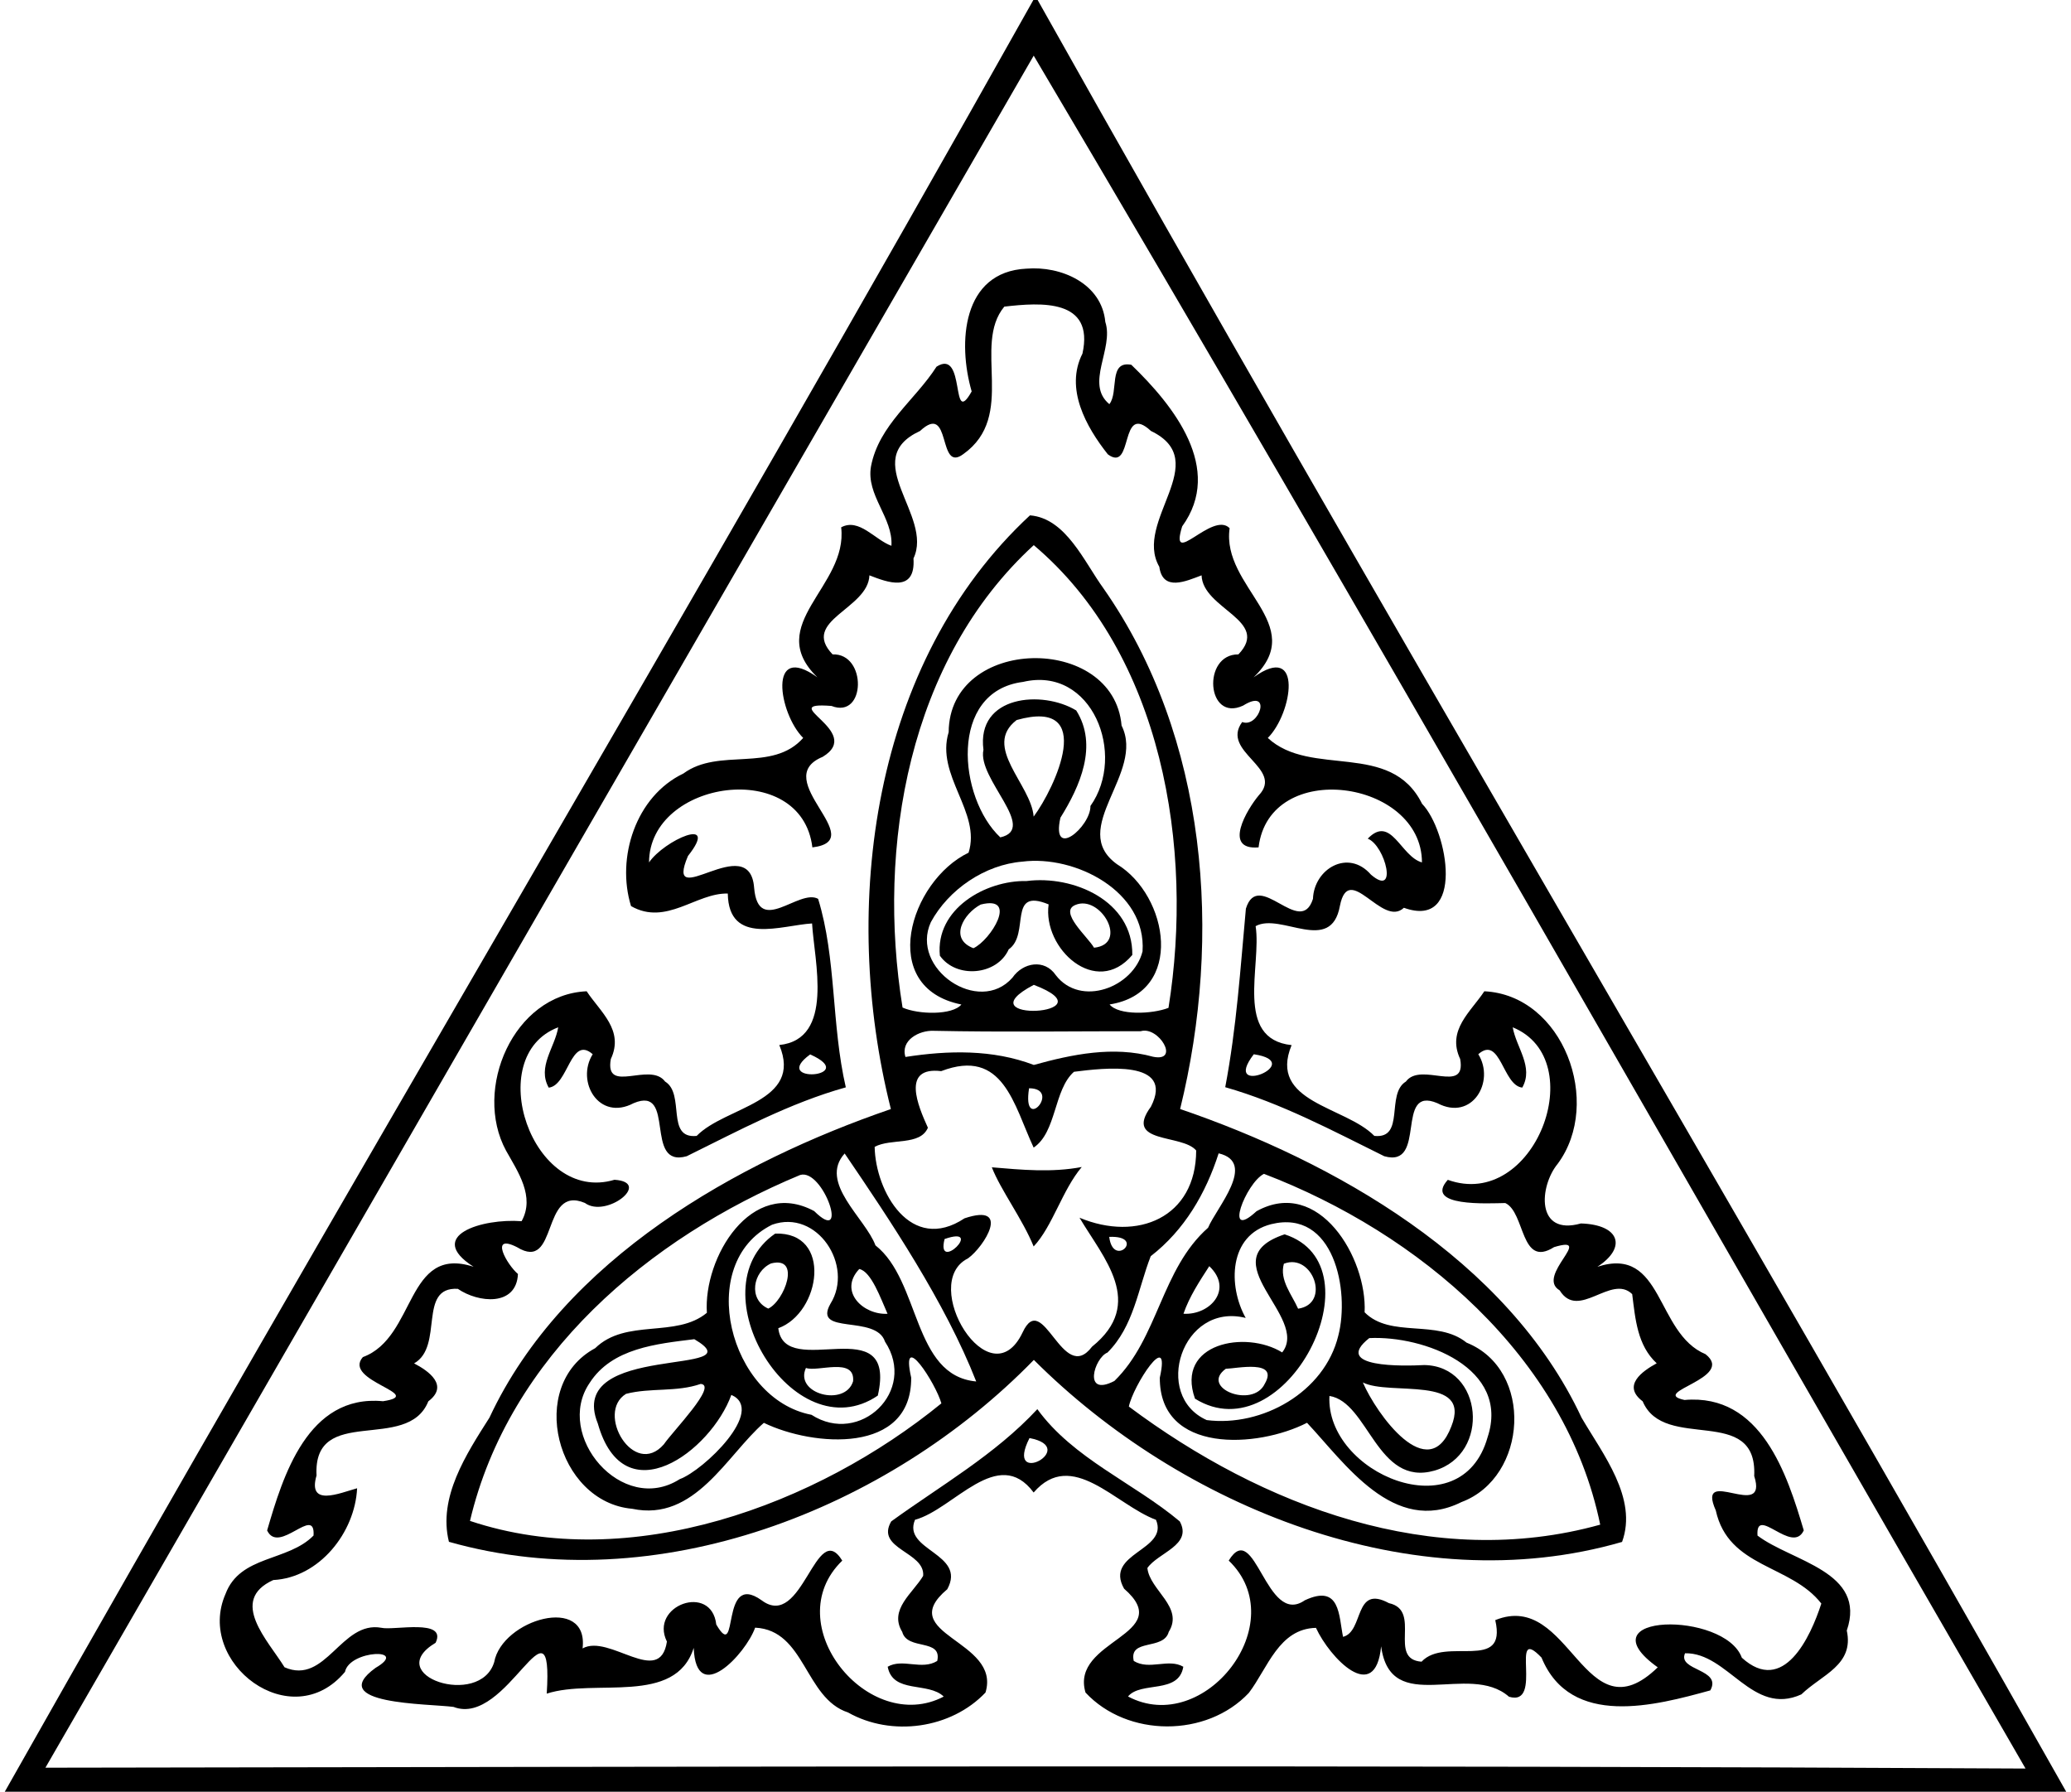
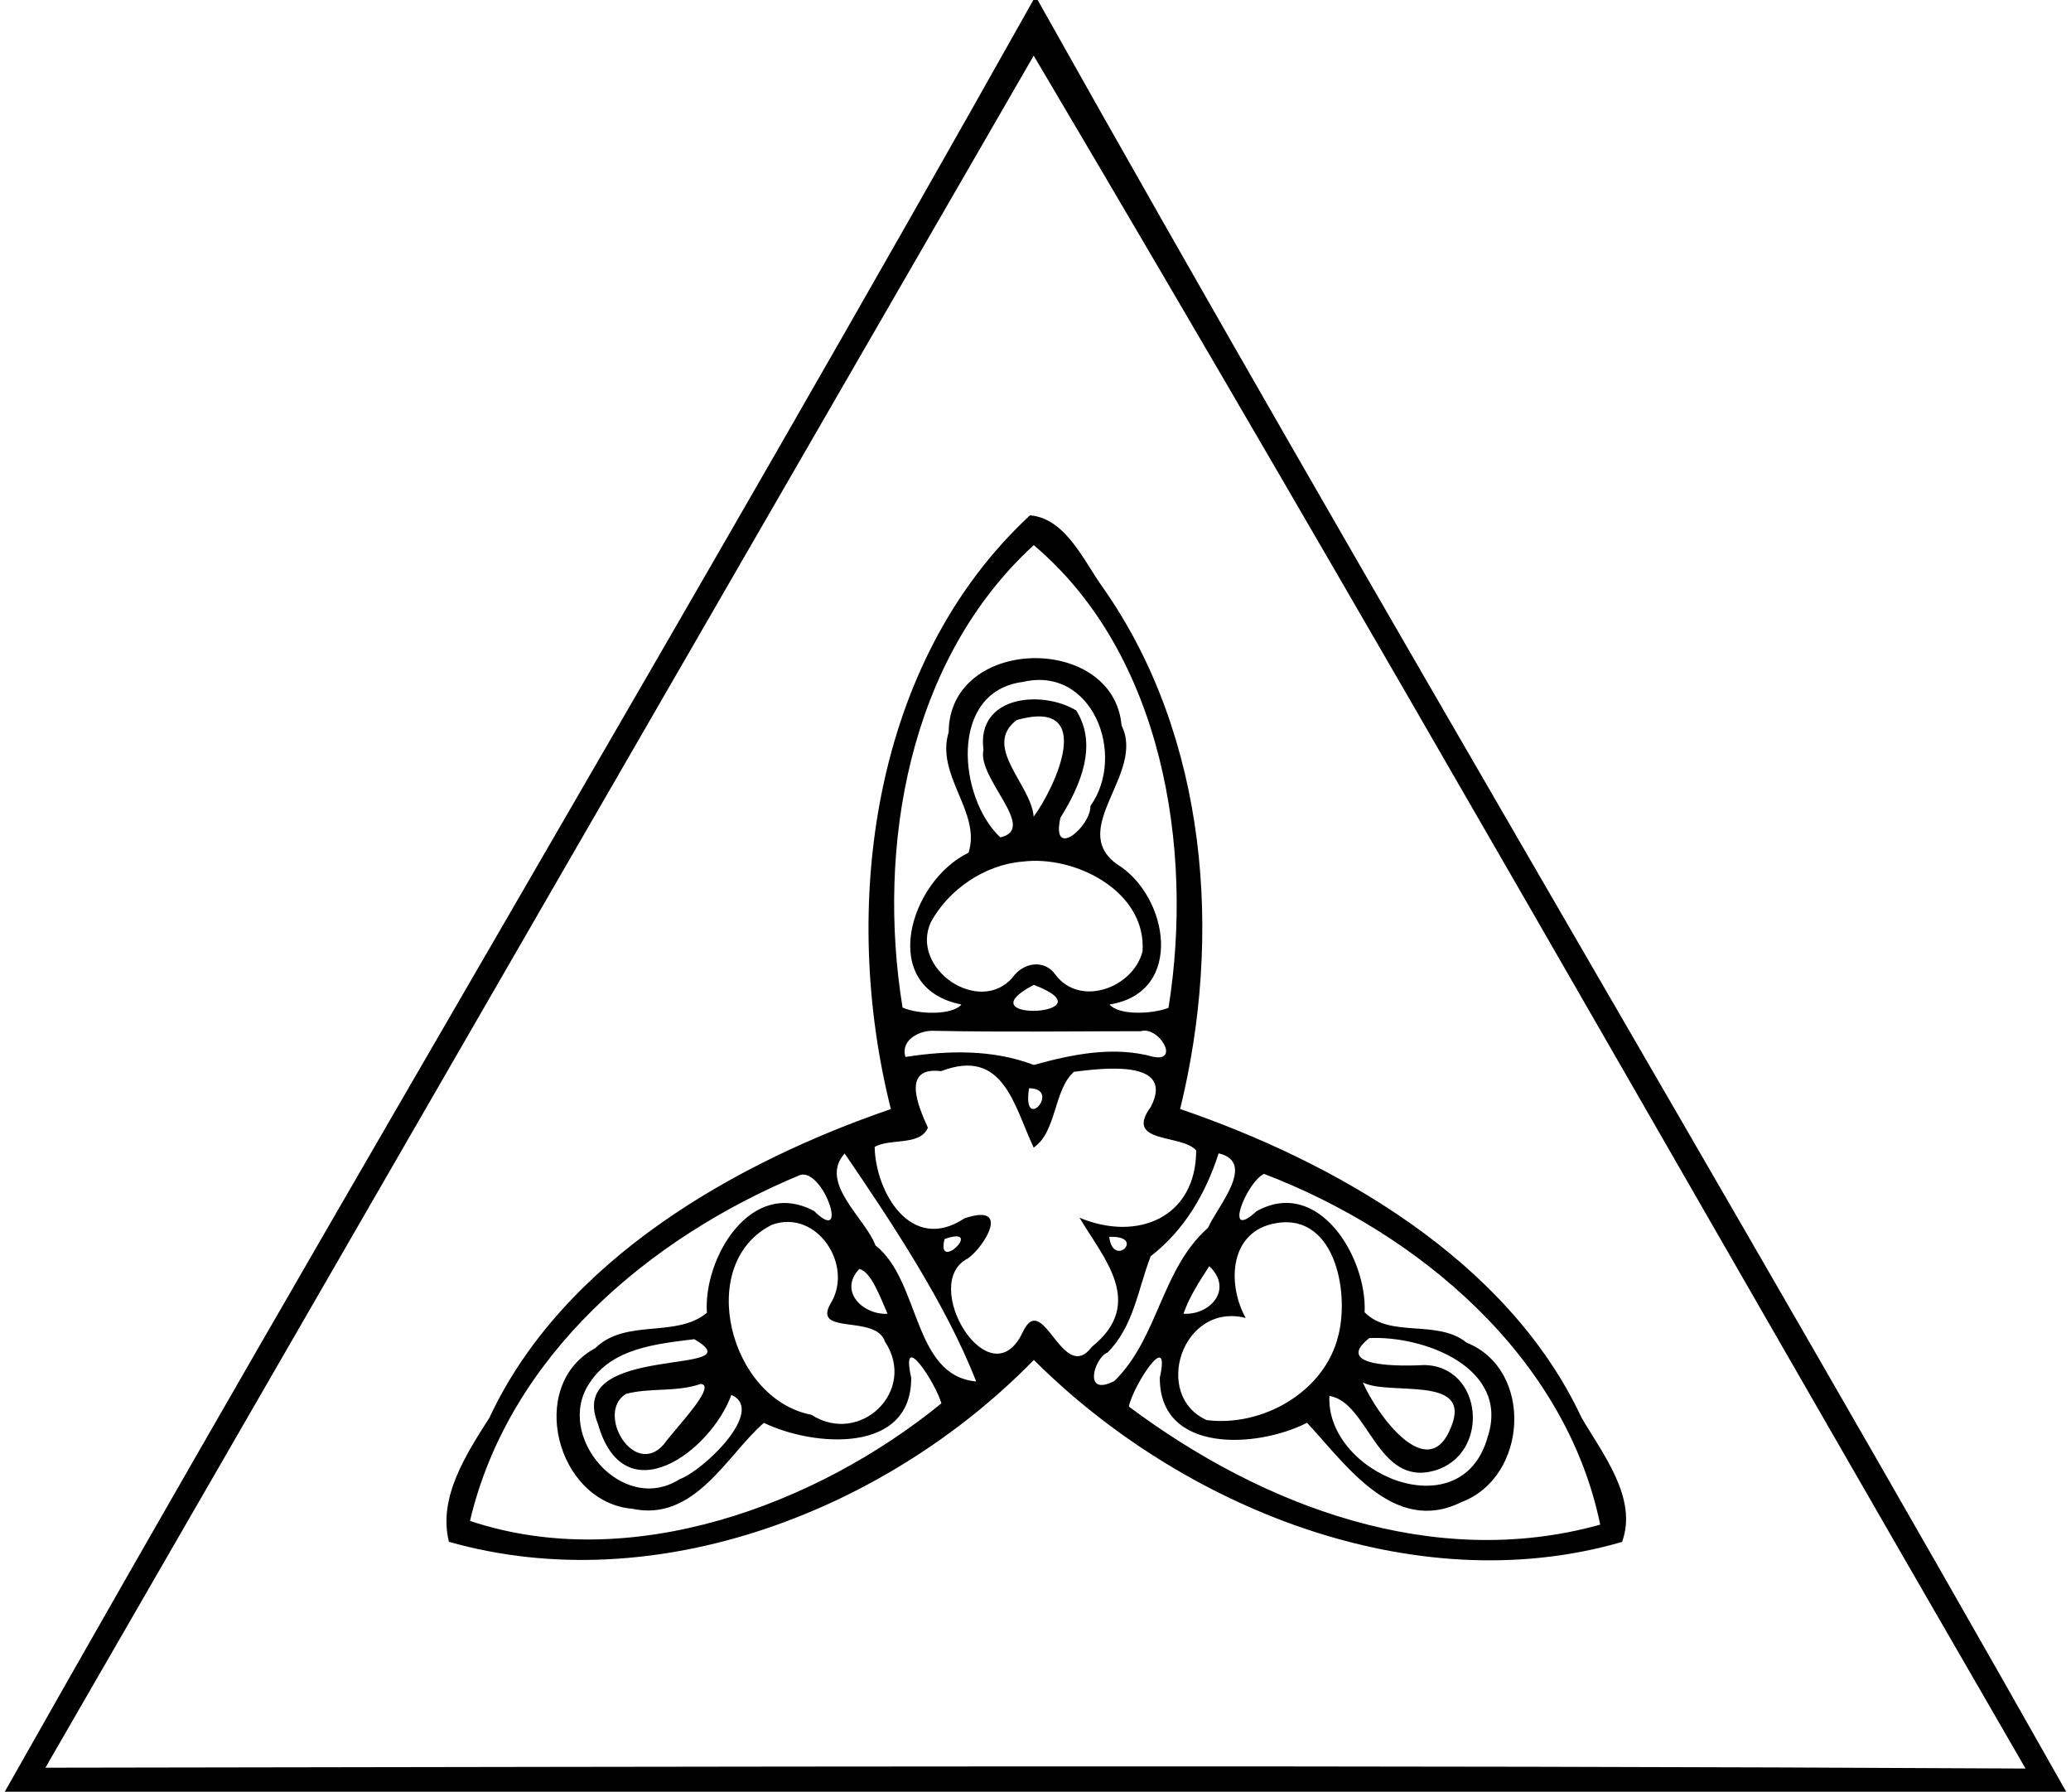
<svg xmlns="http://www.w3.org/2000/svg" width="415pt" height="359pt" viewBox="0 0 415 359">
  <path d="M207.07 0h.86c67.51 120.32 138.26 238.88 206.11 359H.96C68.81 238.88 139.56 120.32 207.07 0m.07 11.15C141.1 125.48 75.08 239.82 9.1 354.19c132.26-.2 264.54-.55 396.79.17-66.16-114.3-131.78-230.07-198.75-343.21z" />
-   <path d="M205.68 53.83c6.92-.58 15.09 2.94 15.81 10.68 1.77 5.36-4.13 12.37.81 16.47 1.93-2.41-.27-8.76 4.4-7.89 8.5 8.19 18.57 20.83 10.19 32.38-2.69 8.69 6.05-3.17 9.51.36-1.7 11.86 15.93 19.26 4.8 29.89 10.03-7.23 7.77 7.25 2.85 12.14 8.64 8.02 24.62.48 30.91 13.19 5.25 5.43 8.63 25.26-3.64 20.84-4.34 4.11-11.03-9.45-12.82-.38-1.79 9.85-11.86 1.27-16.89 4.06 1.24 7.91-4.35 22.6 7.21 23.84-4.77 11.52 10.79 12.25 16.58 18.19 6.25.64 2.25-8.4 6.32-10.89 3.03-4.09 12.16 2.69 10.88-4.51-2.72-5.8 2.12-9.45 4.84-13.58 15.82.77 23.77 22.33 14.7 34.57-3.71 4.5-4.43 14.51 4.65 11.95 7.82.24 9.25 4.83 3.31 8.68 13.28-4.31 11.61 13.33 21.67 17.52 6.12 4.83-11.47 7.62-4.22 9.17 15.39-1.35 20.59 14.99 23.9 26.13-2.3 4.98-9.7-5.22-9.27 1.04 6.88 5.22 21.96 7.18 17.89 19.03 1.5 6.93-5 8.82-9.1 12.79-9.84 4.47-14.68-8.41-23.31-8.24-1.56 3.53 7.48 3.11 5.06 7.44-10.94 3.01-27.97 7.63-33.82-6.57-6.68-7 .59 9.95-6.52 7.84-8.04-7.08-23.72 4.1-25.62-10.1-1.16 11.88-10.31 2.29-13.06-3.7-7.44.17-9.66 8.05-13.45 13.03-8.46 8.99-24.34 8.94-32.73-.07-3.15-10.61 18.41-11.52 7.73-20.81-4.06-7.17 9.02-7.63 6.39-13.8-8.1-3.01-16.83-14.37-24.51-5.47-7.15-9.59-16.04 3.39-23.77 5.46-2.63 6.17 10.41 6.72 6.46 13.92-10.83 9.11 10.88 10.15 7.66 20.7-6.89 7.26-18.81 8.93-27.55 3.99-8.69-2.85-8.55-16.5-18.61-16.99-1.89 5.32-11.84 15.88-12.31 4.05-3.69 11.65-19.83 6.05-29.45 9.17 1.35-21.38-7.9 6.84-18.68 2.66-5.05-.67-25.77-.46-15.63-7.82 6.91-4.01-5.2-3.64-6.12.8-10.75 12.88-29.99-1.81-23.94-15.61 2.93-7.81 12.5-6.45 17.64-11.71.39-6.24-6.96 3.94-9.3-1.02 3.15-10.8 8.11-27.33 23.22-25.89 8.88-1.34-8.21-4.06-4.04-8.84 10.74-3.95 8.54-22.53 22.19-18.1-9.78-6.23 1.75-9.74 9.62-9.13 2.74-4.92-.76-9.93-3.12-14.15-6.67-12.31 1.53-31.29 16.16-31.92 2.72 4.13 7.56 7.78 4.84 13.58-1.28 7.2 7.85.42 10.88 4.51 4.07 2.49.07 11.53 6.32 10.89 5.79-5.94 21.39-6.68 16.56-18.21 11.14-1.17 6.98-16.93 6.57-24.36-6.06.34-16.72 4.56-16.89-5.99-6.32-.18-12.32 6.55-19.39 2.51-3-9.69.95-22.01 10.49-26.56 7.14-5.27 17.79-.13 24.01-7.13-4.92-4.89-7.18-19.37 2.85-12.14-10.92-10.6 6.18-18.19 4.76-30.06 3.6-1.94 6.8 2.55 10.07 3.7.36-5.65-5.13-10.13-4.09-15.93 1.59-8.29 8.81-13.22 13.13-19.96 5.95-3.79 2.76 12.57 7.04 4.96-2.81-9.68-1.96-23.96 10.97-24.6m-4.43 7.61c-6.47 7.79 2.59 21.88-8.23 29.56-5.22 3.89-2.27-10.58-8.65-4.65-12.45 5.75 2.76 16.98-1.32 25.54.46 6.99-5.26 4.78-8.83 3.39-.23 6.77-13.9 9.04-7.38 15.84 6.91-.27 6.69 13.04-.22 10.33-11.6-.91 6.73 5.06-1.77 10.2-10.88 4.48 9.71 16.72-2.06 18.14-2.17-17.98-32.69-13.54-32.73 3.01 3-4.41 14.29-9.49 7.8-1.29-5 11.76 12.39-5.46 13.26 6.4.84 9.72 8.99.07 12.82 2.19 3.68 11.92 2.64 25.21 5.55 37.77-11.27 3.15-21.48 8.68-31.88 13.8-8.71 2.45-2.02-14.27-10.64-10.63-6.96 3.69-11.62-4.34-8.2-9.81-4.44-3.88-4.89 6.29-8.81 6.7-2.34-4.16 1.22-8.02 1.9-12.09-15.25 5.76-5.31 35.5 11.27 30.55 7.62.48-1.66 7.78-5.93 4.64-8.87-3.73-5.22 14.03-13.62 8.85-5.57-2.81-2.03 3.48.21 5.39-.31 6.55-7.93 5.8-12.05 2.97-8.1-.44-2.73 11.51-8.76 14.94 2.97 1.54 7.01 4.45 2.85 7.6-4.17 10.44-23.14.46-22.4 14.86-1.85 6.36 4.58 3.55 8.13 2.56-.42 8.85-7.56 17.91-16.8 18.39-9.02 4.1-1.01 12.16 2.26 17.48 8.3 3.63 11.34-9.41 19.42-7.91 2.44.58 13.22-1.92 10.85 3-10.93 6.54 8.91 13.15 11.74 3.88 1.56-8.56 19-13.64 17.71-2.75 5.36-2.99 15.49 7.86 16.9-1.37-3.58-7.22 8.93-11.78 9.89-3.42 4.67 7.97.61-10.91 9.09-4.85 8.23 6.17 10.85-16.58 16.16-7.95-13.07 12.64 5.23 35.14 20.33 27.24-3.11-3.02-10.19-.51-11.23-5.98 2.99-1.74 6.81.77 9.93-1.16 1.03-4.58-6-2.04-7.01-5.81-2.75-4.5 2.17-7.8 4.19-11.24.41-4.85-9.64-5.35-6.4-10.91 9.93-7.2 20.8-13.35 29.28-22.49 7.2 9.93 19.36 14.78 28.54 22.49 2.6 4.76-4.33 6.23-6.49 9.34.47 4.48 7.38 7.81 4.28 12.8-1.02 3.77-8.04 1.25-7.01 5.82 3.12 1.93 6.94-.58 9.93 1.16-.91 5.56-8.5 2.84-11.08 5.96 15.29 8.13 33.19-14.79 20.18-27.23 5.3-8.66 7.45 13.38 15.24 7.96 7.15-3.34 6.79 3.09 7.67 7.32 4.22-1.07 2.13-10.56 9.2-6.75 6.68 1.46-.34 11.22 6.53 11.73 4.78-5.14 17.21 2.21 14.77-8.33 15.15-6.16 17.76 23.82 32.56 9.46-15.19-10.86 13.41-11.35 16.85-1.93 8.35 7.6 13.78-4.17 15.93-10.85-6.11-7.86-18.61-7.09-21.15-18.66-4.1-9.26 10.64 2.34 7.7-6.89.69-14.49-18.04-4.73-22.35-14.97-4.17-3.14-.11-6.03 2.81-7.62-3.9-3.61-4.28-8.91-4.91-13.86-4.2-4.11-10.76 5.33-14.53-.75-4.91-2.88 7.23-11.18-1.12-8.67-6.79 4.31-5.75-6.96-9.78-8.83-3.4.06-16.41.8-11.52-4.65 17.36 6.26 28.86-24.08 13.01-30.56.7 4.06 4.25 7.93 1.91 12.08-3.92-.4-4.37-10.57-8.81-6.69 3.42 5.47-1.24 13.5-8.2 9.81-8.62-3.64-1.94 13.08-10.64 10.63-10.39-5.13-20.62-10.62-31.87-13.83 2.27-11.92 3.04-23.82 4.14-35.78 2.52-8.11 10.92 5.97 13.44-1.96.22-6.02 7.06-10.09 11.62-4.85 5.5 4.73 2.88-5.83-.64-7.21 4.7-4.87 6.57 3.57 10.86 4.76-.01-16.58-30.59-20.93-32.74-3.01-7.25.6-2.28-7.67.05-10.44 5.15-5.45-7.75-8.69-3.33-14.68 3.41 1.33 6.09-6.98.18-3.29-7.35 3.42-8.26-10.33-.94-10.26 6.52-6.8-7.16-9.07-7.38-15.84-3.07 1.15-7.77 3.33-8.47-1.71-5.26-9.13 10.98-21.12-1.68-27.22-6.38-5.92-3.42 8.51-8.63 4.69-4.38-5.53-8.64-13.19-5.09-20.19 2.43-11-8.31-10.26-15.66-9.41m-38.9 149.83c-8.25 6 10.24 4.59 0 0m88.89-.03c-6.79 8.89 10.92 1.63 0 0m-44.94 76.9c-5.19 10.2 10.26 1.96 0 0z" />
  <path d="M206.39 103.26c7.21.57 10.88 9.34 14.73 14.63 20.91 29.88 23.87 69.74 15.36 104.32 30.62 10.46 65.55 29.98 80.44 61.84 4.23 7.26 11.32 16.14 8.12 24.9-41.9 12.14-88.54-7.14-117.87-36.47-29.21 29.99-75.61 48.26-117.21 36.45-2.22-8.89 3.47-17.56 8.12-24.88 14.87-31.87 49.83-51.33 80.44-61.83-10.21-40.52-3.82-89.57 27.87-118.96m.76 5.97c-25.08 22.95-31.52 60.43-26.29 92.65 3.19 1.42 9.99 1.56 11.79-.61-16.94-3.39-10.35-24.76 1.44-30.42 2.58-8.12-6.65-15.46-3.99-24.15.13-19.31 33.06-19.78 34.65-1.32 4.8 9.55-10.83 20.65-.92 27.78 10.34 6.29 13.66 25.72-1.48 28.1 1.8 2.22 8.53 1.96 11.8.68 5.12-31.92-1.14-70.88-27-92.71m-2.14 27.4c-15 1.89-12.98 23.28-4.56 31.15 7.63-1.71-4.67-11.76-3.38-17.55-1.43-10.93 11.8-12 18.59-7.88 4.42 7.01.75 15.22-3.17 21.5-1.9 8.57 6.08 1.79 6.02-2.36 7.28-10.26.36-28.12-13.5-24.86m-1.29 7.64c-6.95 5.33 2.92 12.9 3.41 19.35 4.25-5.71 12.77-23.9-3.41-19.35m1.17 28.37c-7.51.6-14.8 5.56-18.36 12.13-4.24 9.28 9.64 18.8 16.36 11.11 2.09-3.03 6.41-3.81 8.67-.5 5 6.52 15.6 2.43 17.39-4.76.82-12-13.5-19.33-24.06-17.98m2.27 24.69c-14.67 7.7 16.11 6.15 0 0m-20.06 9.21c-2.88-.13-6.7 1.87-5.66 5.24 8.56-1.33 17.48-1.54 25.72 1.6 7.7-2.13 15.95-3.84 23.91-1.64 5.51 1.11 1.1-6.21-2.48-5.12-13.87 0-27.61.21-41.49-.08m1.5 8.08c-8.05-.96-4.63 6.99-2.66 11.34-1.58 3.68-7.38 2.05-10.67 3.83.16 8.96 7.25 21.46 18.01 14.32 9.44-3.16 3.97 5.69.69 8.03-9.91 4.94 4.39 28.62 10.95 14.83 4.11-8.85 7.98 10.72 13.91 2.86 10.79-8.71 2.28-17.75-2.51-25.84 11.61 4.85 23.34-.02 23.38-13.47-2.81-3.37-14.6-1.26-9.07-8.78 4.87-9.54-9.6-7.72-15.42-6.99-4.08 3.6-3.45 12.07-8.08 15.19-3.98-8.51-6.08-20.08-18.53-15.32m17.61 3.43c-1.46 9.34 6.65.04 0 0m-36.95 13.07c-5.28 5.84 4.16 12.96 6.17 18.41 9.05 7.11 7.41 26.1 20.19 27.27-6.24-15.9-17.26-32.31-26.36-45.68m74.94-.03c-2.57 8.01-6.85 15.38-13.61 20.61-2.55 6.55-3.41 14.09-8.67 19.31-2.63 1.04-5.02 9.02 1.39 5.69 8.83-8.62 9.37-22.39 18.77-30.7 1.68-4.02 9.88-13.08 2.12-14.91m-83.87 4.34c-30.22 12.55-58.36 36.26-66.15 69.31 32.19 10.75 69.54-3.22 94.46-23.55-1.11-4-8.29-15.15-6.05-5.16.12 15.4-19.6 13.86-29.52 9.06-7.43 6.47-13.82 19.88-26.38 17.22-15.16-1.33-21.28-24.72-7.42-32.18 6.18-6.03 16.19-1.94 22.38-7.09-.73-11.01 8.88-27.18 21.5-20.38 7.2 7.12 1.81-8.64-2.82-7.23m92.95-.23c-3.63 1.82-8.21 13.7-1.49 7.49 12.48-6.94 22.19 9.38 21.66 20.25 5.19 5.25 14.56 1.32 20.43 6.08 13.52 5.41 12.29 26.98-1.03 31.95-13.58 6.77-23.37-7.84-30.94-15.89-9.92 5.08-29.58 6.27-29.5-9.04 2.27-10.2-5.41 1.69-6.2 5.79 26.69 19.94 60.97 32.99 94.45 23.66-6.93-33.68-36.44-58.47-67.38-70.29m-98.56 10.19c-15.52 7.7-8.61 34.95 7.89 38.09 9.69 6.25 21.25-4.77 14.73-14.66-1.78-5.52-14.56-1.21-10.93-7.59 4.77-7.62-2.67-19.05-11.69-15.84m100.02-.11c-8.56 2.16-8.69 12.4-5.12 18.79-12.78-3.2-18.76 15.57-7.81 20.47 11.05 1.41 23.61-5.55 26.37-16.93 2.32-8.95-.85-25.42-13.44-22.33m-65.46 2.98c-1.79 7.02 8.19-2.85 0 0m32.99-.43c.81 6.45 7.5-.32 0 0m-50.09 6.44c-4.22 4.48.81 9.24 5.67 8.97-1.36-3.05-3.28-8.52-5.67-8.97m70.14-.57c-1.96 3.03-3.98 6.09-5.17 9.53 5.33.32 10.06-4.9 5.17-9.53m-103.19 14.63c-7.51.93-16.5 1.77-20.98 8.77-7.15 10.47 6.48 26.65 18.06 19.27 4.77-1.73 17.35-13.81 10.34-16.88-4.07 11.25-21.5 24.33-26.76 5.73-6.65-16.44 32.2-9.33 19.34-16.89m135.25-.22c-7.56 5.98 6.89 5.62 11.03 5.4 11.81.19 13.32 17.89 2.04 21.15-11.56 3.29-13.2-13.72-21.05-14.96-.8 15.46 26.41 27.05 31.69 8.28 4.61-13.89-12.76-20.41-23.71-19.87m-133.97 9.18c-4.85 1.69-10.07.72-14.96 1.99-6.17 3.78 1.56 16.98 7.57 10.12 1.87-2.73 10.84-11.84 7.39-12.11M273.1 277c2.71 6.31 13.14 20.84 17.73 8.8 4.16-10.38-12.38-6.06-17.73-8.8z" />
-   <path d="M205.72 176.53c9.33-1.2 21.31 3.94 21.18 14.81-7.26 8.64-18.01-1.29-16.77-10.13-8.33-3.44-3.65 5.98-8 9.01-2.33 5.23-10.51 5.93-13.79 1.27-.94-9.34 9.12-15.13 17.38-14.96m-9.2 4.71c-3.38 1.77-6.46 6.84-1.46 8.75 3.45-1.58 9.11-10.69 1.46-8.75m18.95.09c-3.36 1.39 2.52 6.38 3.76 8.56 7.05-.72 1.28-10.74-3.76-8.56zM198.75 233.89c6.02.51 12.02 1.08 18.02-.06-3.92 4.63-5.83 11.87-9.64 15.92-2.21-5.46-6.62-11.32-8.38-15.86zM155.34 247.17c11.55-.38 9.13 15.86.62 18.96 1.27 10.73 23.96-4.18 19.94 13.5-16.89 11.48-36.72-21.32-20.56-32.46m-.83 5.98c-3.66 1.66-4.62 7.24-.56 9.05 3.21-1.49 6.68-10.61.56-9.05m6.99 20.94c-2.4 5.22 7.86 7.87 9.45 2.67.43-4.93-7.14-1.79-9.45-2.67zM257.42 247.32c19.52 6.29.14 44.17-17.96 32.93-3.97-11.15 10.16-13.79 17.47-9.27 5.61-7.08-14.74-18.6.49-23.66m-.15 5.89c-.92 3.29 1.6 6.17 2.85 9.01 6.63-.95 2.93-11.26-2.85-9.01m-11.64 21.05c-5.29 3.85 5.43 8.03 7.81 3.01 2.89-4.96-5.72-3.05-7.81-3.01z" />
</svg>